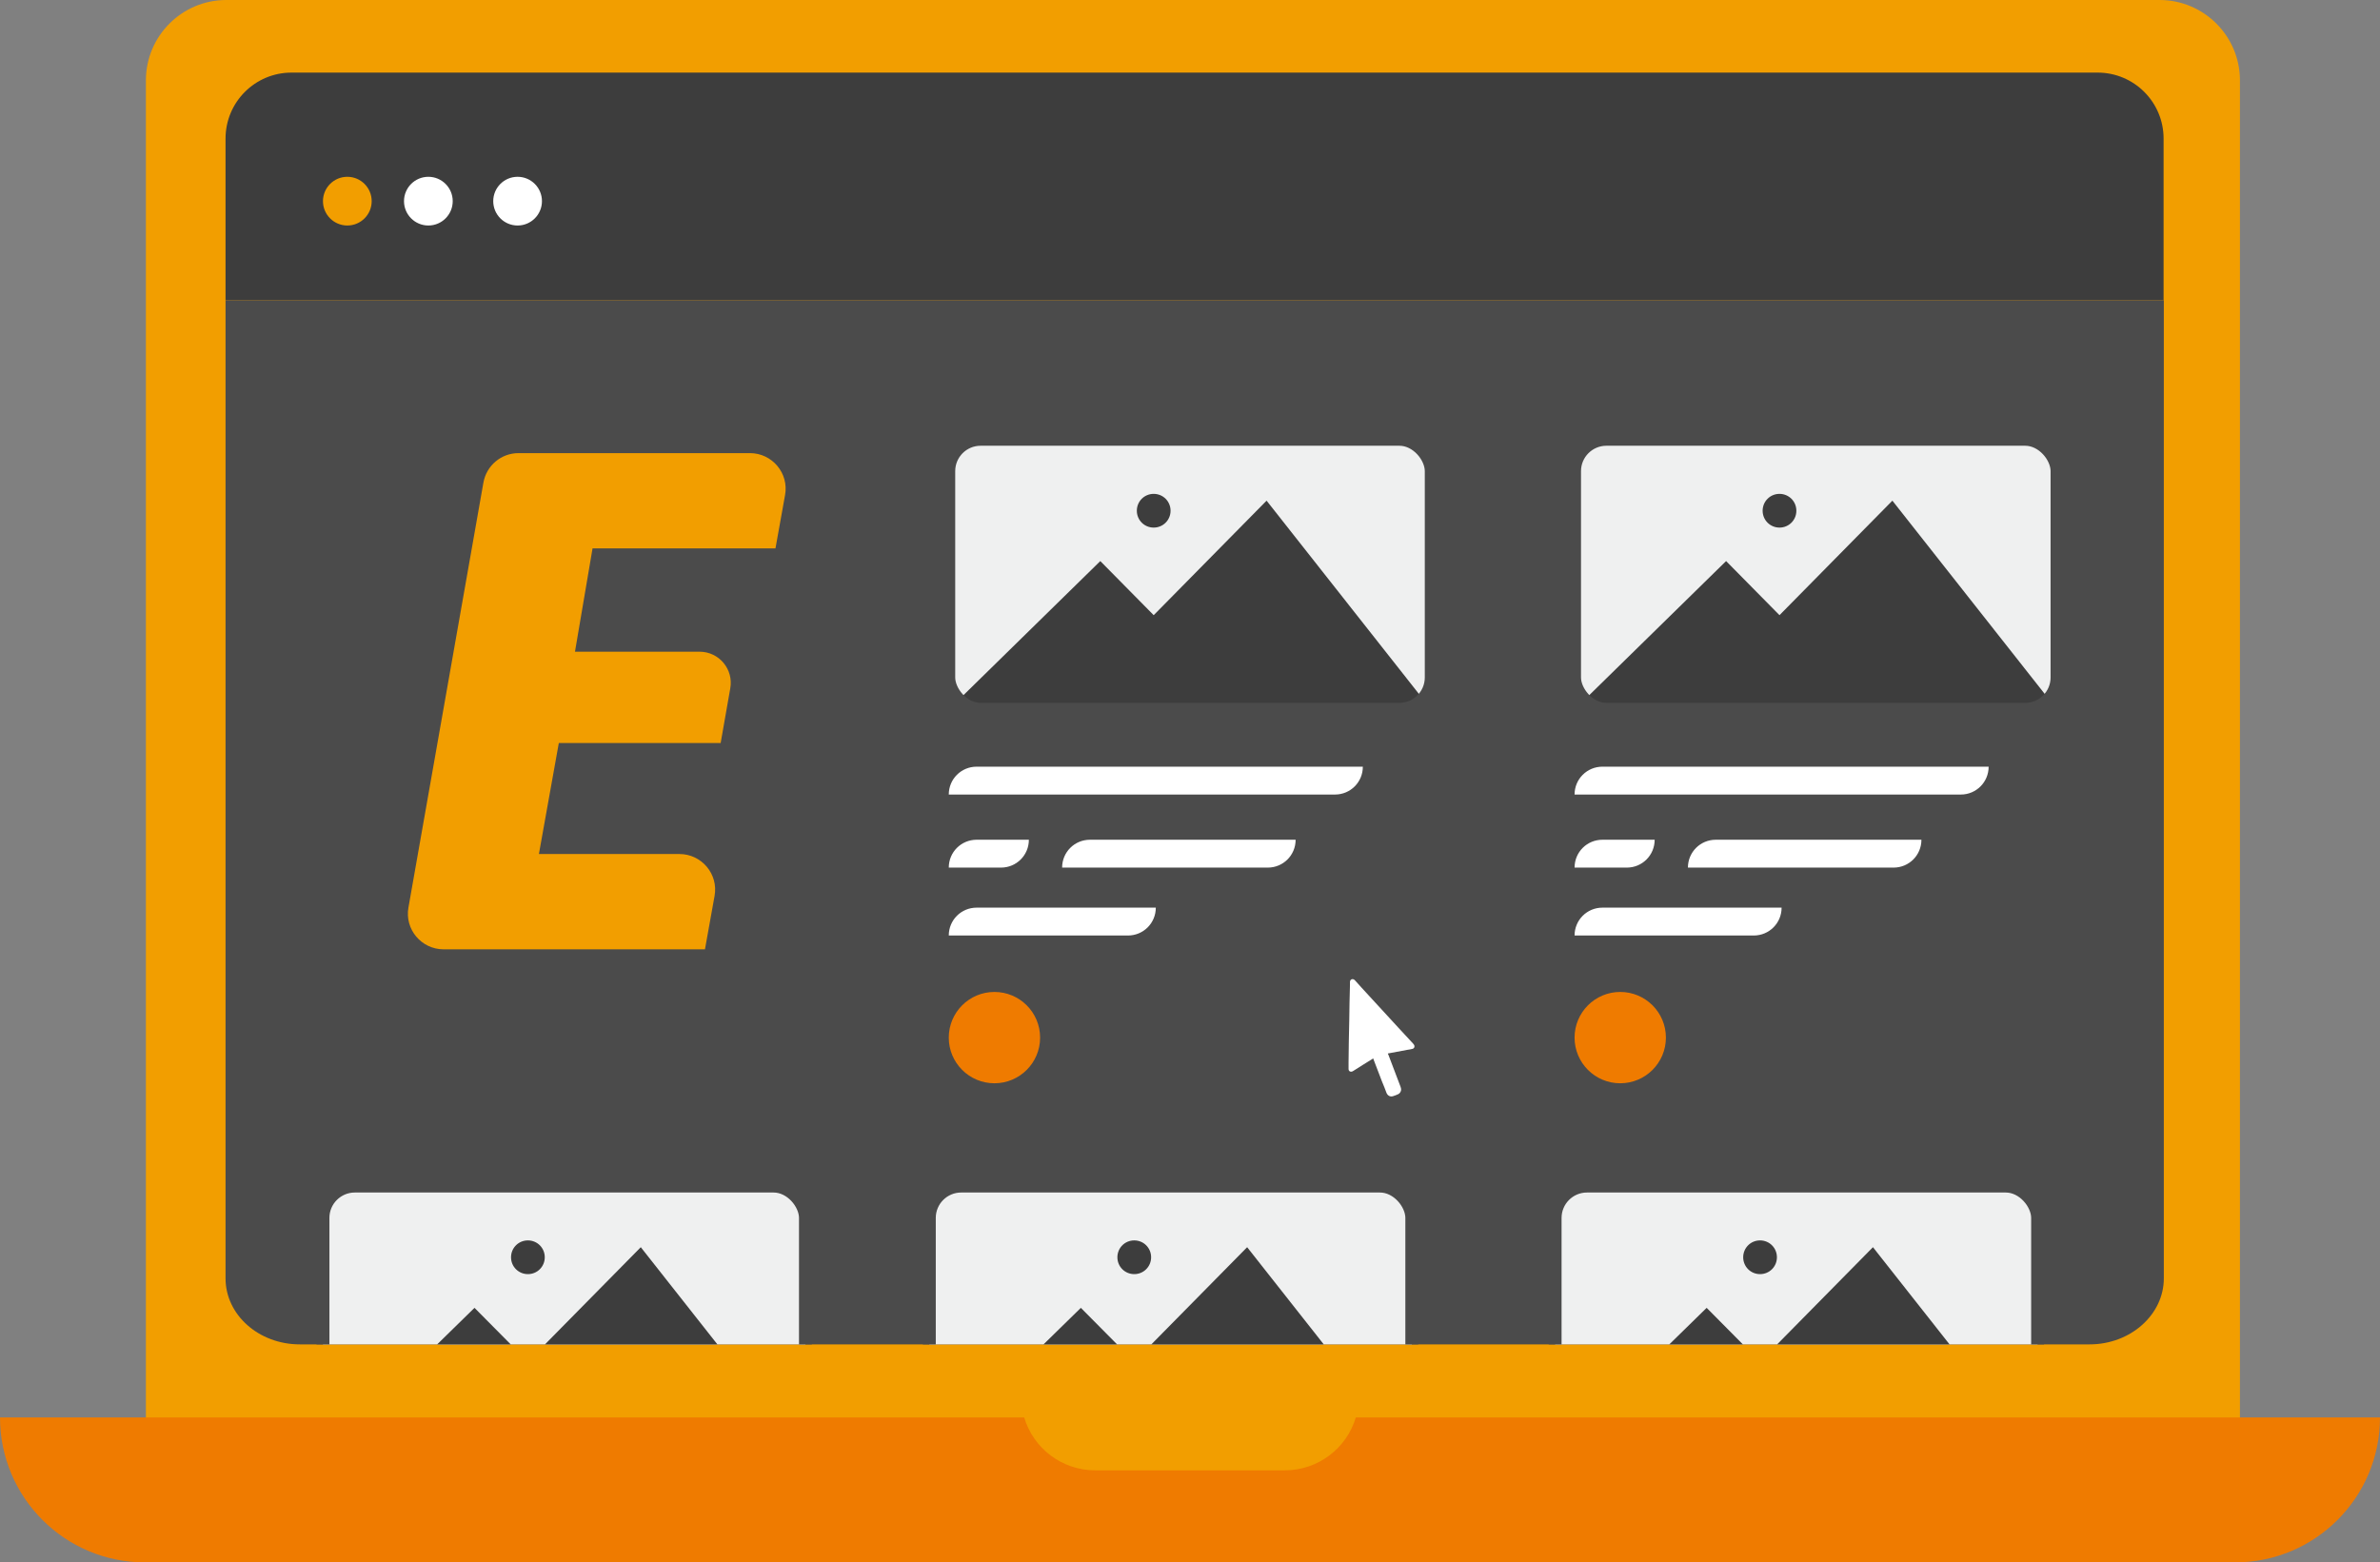
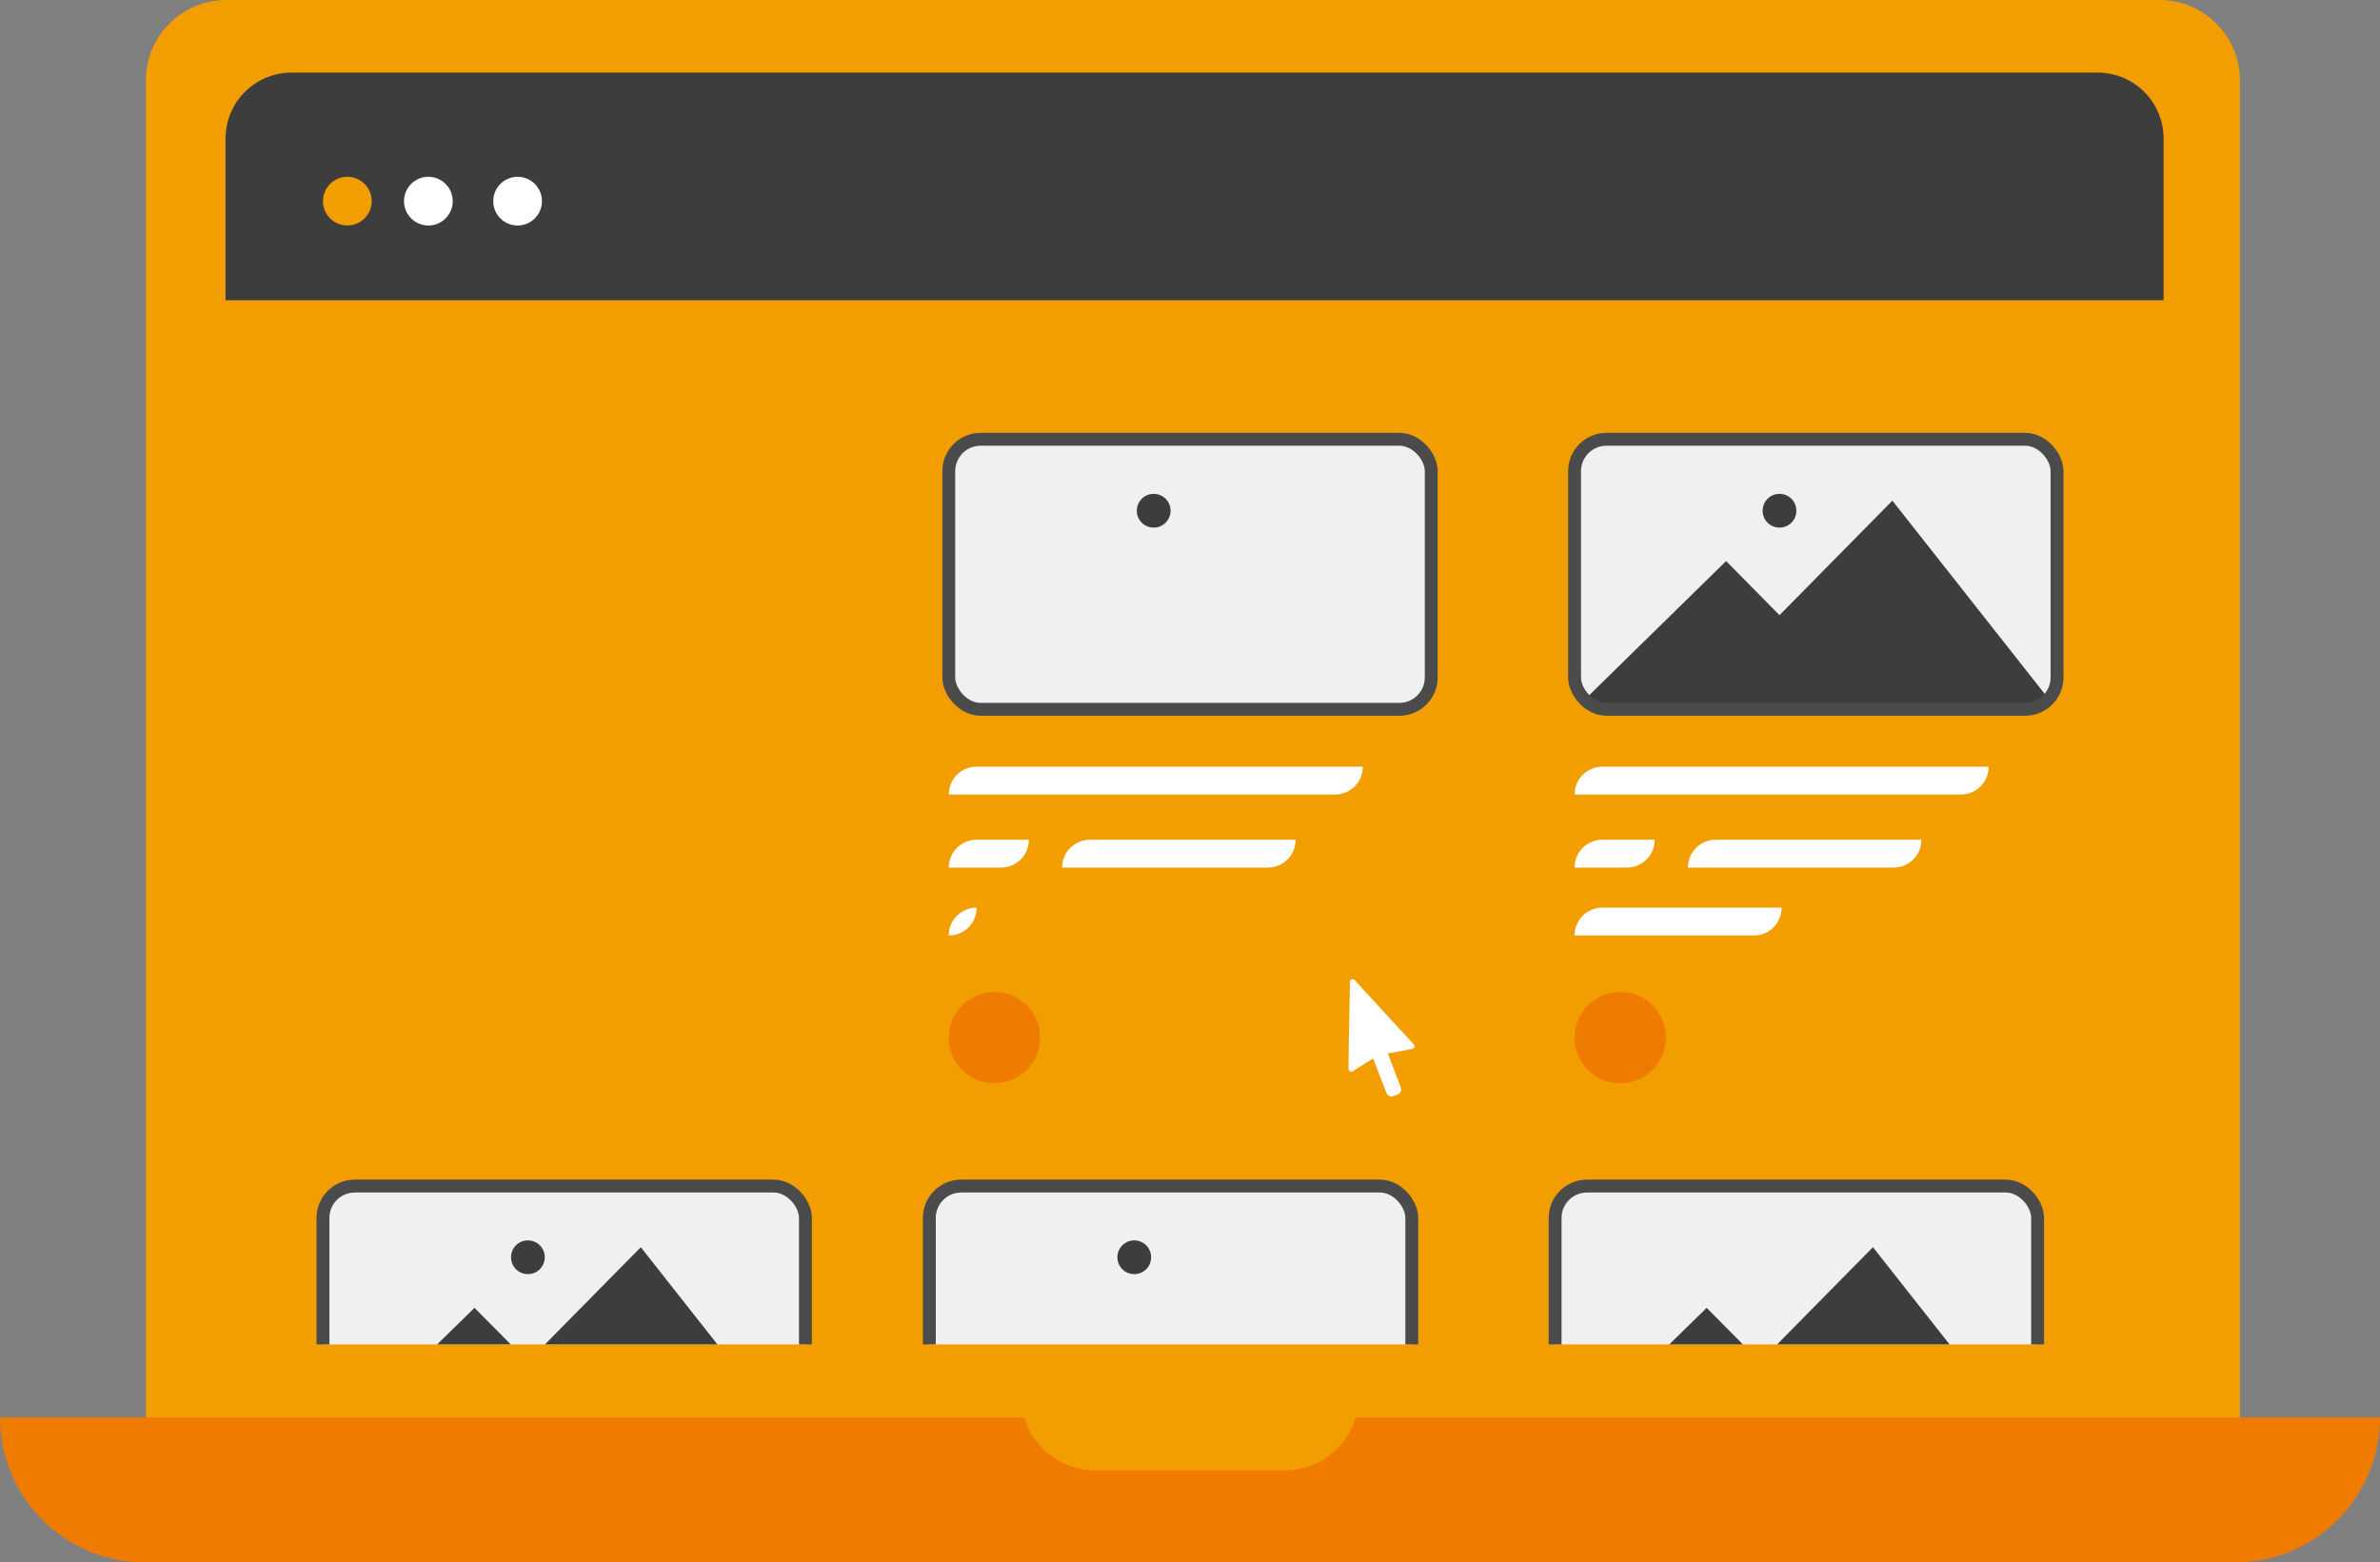
<svg xmlns="http://www.w3.org/2000/svg" id="Camada_2" data-name="Camada 2" viewBox="0 0 101.62 66.72">
  <rect x="0" y="0" width="101.62" height="66.72" fill="#808080" stroke="none" />
  <defs>
    <style>
      .cls-1 {
        fill: #eff0f0;
      }

      .cls-1, .cls-2, .cls-3, .cls-4, .cls-5, .cls-6, .cls-7 {
        stroke-width: 0px;
      }

      .cls-2 {
        fill: #4b4b4b;
      }

      .cls-8 {
        clip-path: url(#clippath-2);
      }

      .cls-9 {
        stroke: #4b4b4b;
        stroke-miterlimit: 10;
        stroke-width: .55px;
      }

      .cls-9, .cls-4 {
        fill: none;
      }

      .cls-3 {
        fill: #3d3d3d;
      }

      .cls-10 {
        clip-path: url(#clippath-1);
      }

      .cls-11 {
        clip-path: url(#clippath-4);
      }

      .cls-5 {
        fill: #ef7b00;
      }

      .cls-12 {
        clip-path: url(#clippath);
      }

      .cls-13 {
        clip-path: url(#clippath-3);
      }

      .cls-6 {
        fill: #fff;
      }

      .cls-14 {
        clip-path: url(#clippath-5);
      }

      .cls-7 {
        fill: #f29e00;
      }
    </style>
    <clipPath id="clippath">
-       <rect class="cls-9" x="40.51" y="18.76" width="20.6" height="11.53" rx="1.36" ry="1.36" />
-     </clipPath>
+       </clipPath>
    <clipPath id="clippath-1">
      <rect class="cls-9" x="67.23" y="18.76" width="20.6" height="11.53" rx="1.36" ry="1.36" />
    </clipPath>
    <clipPath id="clippath-2">
      <path class="cls-4" d="M9.63,54.59c0,1.56,1.42,2.82,3.17,2.82h76.42c1.75,0,3.17-1.27,3.17-2.82V12.82H9.63v41.77Z" />
    </clipPath>
    <clipPath id="clippath-3">
      <rect class="cls-9" x="13.79" y="50.65" width="20.6" height="11.53" rx="1.36" ry="1.36" />
    </clipPath>
    <clipPath id="clippath-4">
-       <rect class="cls-9" x="39.68" y="50.65" width="20.6" height="11.53" rx="1.36" ry="1.36" />
-     </clipPath>
+       </clipPath>
    <clipPath id="clippath-5">
      <rect class="cls-9" x="66.4" y="50.65" width="20.6" height="11.53" rx="1.36" ry="1.36" />
    </clipPath>
  </defs>
  <g>
    <g>
      <path class="cls-7" d="M9.66,0h82.55c1.89,0,3.43,1.54,3.43,3.43v58.17c0,1.89-1.54,3.43-3.43,3.43H9.66c-1.89,0-3.43-1.54-3.43-3.43V3.43c0-1.89,1.54-3.43,3.43-3.43Z" />
      <path class="cls-5" d="M43.73,60.53c.39,1.31,1.6,2.26,3.04,2.26h8.08c1.44,0,2.65-.95,3.04-2.26h43.73c0,3.42-2.77,6.19-6.19,6.19H6.19C2.77,66.72,0,63.95,0,60.53h43.73Z" />
      <path class="cls-3" d="M89.56,3.1H12.45c-1.56,0-2.82,1.26-2.82,2.82v6.9h82.75v-6.9c0-1.56-1.26-2.82-2.82-2.82Z" />
      <circle class="cls-7" cx="14.83" cy="8.59" r="1.04" />
      <circle class="cls-6" cx="18.29" cy="8.59" r="1.04" />
      <circle class="cls-6" cx="22.1" cy="8.59" r="1.04" />
-       <path class="cls-2" d="M9.63,54.59c0,1.56,1.42,2.82,3.17,2.82h76.42c1.75,0,3.17-1.27,3.17-2.82V12.82H9.63v41.77Z" />
      <g>
        <path class="cls-6" d="M57,33.93h-16.49c0-.66.53-1.19,1.19-1.19h16.49c0,.66-.53,1.19-1.19,1.19Z" />
-         <path class="cls-6" d="M48.16,39.95h-7.65c0-.66.53-1.19,1.19-1.19h7.65c0,.66-.53,1.19-1.19,1.19Z" />
+         <path class="cls-6" d="M48.16,39.95h-7.65c0-.66.53-1.19,1.19-1.19c0,.66-.53,1.19-1.19,1.19Z" />
        <path class="cls-6" d="M42.74,37.05h-2.23c0-.66.53-1.19,1.19-1.19h2.23c0,.66-.53,1.19-1.19,1.19Z" />
        <path class="cls-6" d="M54.13,37.05h-8.78c0-.66.53-1.19,1.19-1.19h8.78c0,.66-.53,1.19-1.19,1.19Z" />
      </g>
      <g>
        <rect class="cls-1" x="40.51" y="18.76" width="20.6" height="11.53" rx="1.36" ry="1.36" />
        <path class="cls-3" d="M49.98,21.81c0-.4-.32-.72-.72-.72s-.72.32-.72.72.32.72.72.72.72-.32.72-.72Z" />
        <g>
          <g class="cls-12">
-             <polygon class="cls-3" points="40.51 30.3 46.98 23.96 49.26 26.27 54.08 21.38 61.11 30.3 40.51 30.3" />
-           </g>
+             </g>
          <rect class="cls-9" x="40.51" y="18.76" width="20.6" height="11.53" rx="1.36" ry="1.36" />
        </g>
      </g>
      <circle class="cls-5" cx="42.46" cy="44.31" r="1.95" />
      <g>
        <path class="cls-6" d="M83.72,33.93h-16.49c0-.66.53-1.19,1.19-1.19h16.49c0,.66-.53,1.19-1.19,1.19Z" />
        <path class="cls-6" d="M74.88,39.95h-7.65c0-.66.53-1.19,1.19-1.19h7.65c0,.66-.53,1.19-1.19,1.19Z" />
        <path class="cls-6" d="M69.46,37.05h-2.23c0-.66.53-1.19,1.19-1.19h2.23c0,.66-.53,1.19-1.19,1.19Z" />
        <path class="cls-6" d="M80.85,37.05h-8.78c0-.66.53-1.19,1.19-1.19h8.78c0,.66-.53,1.19-1.19,1.19Z" />
      </g>
      <g>
        <rect class="cls-1" x="67.23" y="18.76" width="20.6" height="11.53" rx="1.36" ry="1.36" />
        <path class="cls-3" d="M76.7,21.81c0-.4-.32-.72-.72-.72s-.72.32-.72.72.32.72.72.72.72-.32.72-.72Z" />
        <g>
          <g class="cls-10">
            <polygon class="cls-3" points="67.23 30.3 73.7 23.96 75.98 26.27 80.8 21.38 87.83 30.3 67.23 30.3" />
          </g>
          <rect class="cls-9" x="67.23" y="18.76" width="20.6" height="11.53" rx="1.36" ry="1.36" />
        </g>
      </g>
      <circle class="cls-5" cx="69.18" cy="44.31" r="1.95" />
      <g class="cls-8">
        <g>
          <rect class="cls-1" x="13.79" y="50.65" width="20.6" height="11.53" rx="1.36" ry="1.36" />
          <path class="cls-3" d="M23.26,53.69c0-.4-.32-.72-.72-.72s-.72.32-.72.72.32.72.72.72.72-.32.72-.72Z" />
          <g>
            <g class="cls-13">
              <polygon class="cls-3" points="13.79 62.18 20.26 55.85 22.54 58.15 27.36 53.26 34.39 62.18 13.79 62.18" />
            </g>
            <rect class="cls-9" x="13.79" y="50.65" width="20.6" height="11.53" rx="1.36" ry="1.36" />
          </g>
        </g>
        <g>
          <rect class="cls-1" x="39.68" y="50.65" width="20.6" height="11.53" rx="1.36" ry="1.36" />
          <path class="cls-3" d="M49.15,53.69c0-.4-.32-.72-.72-.72s-.72.32-.72.72.32.72.72.72.72-.32.72-.72Z" />
          <g>
            <g class="cls-11">
              <polygon class="cls-3" points="39.68 62.18 46.15 55.85 48.43 58.15 53.25 53.26 60.28 62.18 39.68 62.18" />
            </g>
            <rect class="cls-9" x="39.68" y="50.65" width="20.6" height="11.53" rx="1.36" ry="1.36" />
          </g>
        </g>
        <g>
          <rect class="cls-1" x="66.4" y="50.65" width="20.6" height="11.53" rx="1.36" ry="1.36" />
-           <path class="cls-3" d="M75.87,53.69c0-.4-.32-.72-.72-.72s-.72.32-.72.72.32.72.72.72.72-.32.72-.72Z" />
          <g>
            <g class="cls-14">
              <polygon class="cls-3" points="66.4 62.18 72.87 55.85 75.15 58.15 79.97 53.26 87 62.18 66.4 62.18" />
            </g>
            <rect class="cls-9" x="66.4" y="50.65" width="20.6" height="11.53" rx="1.36" ry="1.36" />
          </g>
        </g>
      </g>
    </g>
    <path class="cls-6" d="M58.64,45.19s-.03.02-.04.03c-.28.17-.56.35-.83.52,0,0-.01,0-.02.01-.08.04-.17,0-.17-.1,0-.1,0-.19,0-.29,0-.59.02-1.18.03-1.78,0-.5.02-1.01.03-1.51,0-.04,0-.09,0-.13,0-.05.02-.1.07-.12.05-.02.1,0,.14.04.09.1.18.2.27.3.53.58,1.06,1.15,1.59,1.73.21.23.42.45.63.68.01.01.02.02.03.04.05.07.02.16-.06.18-.07.02-.14.03-.21.04-.27.05-.53.1-.8.15-.01,0-.02,0-.04.01,0,.02.01.04.02.05.17.46.35.91.52,1.37.02.05.03.1.02.16-.02.07-.06.13-.13.16-.07.03-.14.06-.21.08-.12.04-.23-.02-.28-.14-.06-.16-.12-.32-.19-.48-.12-.31-.24-.63-.36-.94,0-.01,0-.02-.02-.04Z" />
  </g>
  <path class="cls-7" d="M25.3,23.42l-.75,4.41h5.32c.83,0,1.46.75,1.31,1.57l-.41,2.33h-6.91l-.85,4.74h6c.95,0,1.67.86,1.5,1.79l-.41,2.28h-11.16c-.95,0-1.67-.86-1.5-1.79l3.2-18.14c.13-.73.76-1.26,1.5-1.26h9.88c.95,0,1.67.86,1.5,1.79l-.41,2.28h-7.82Z" />
</svg>